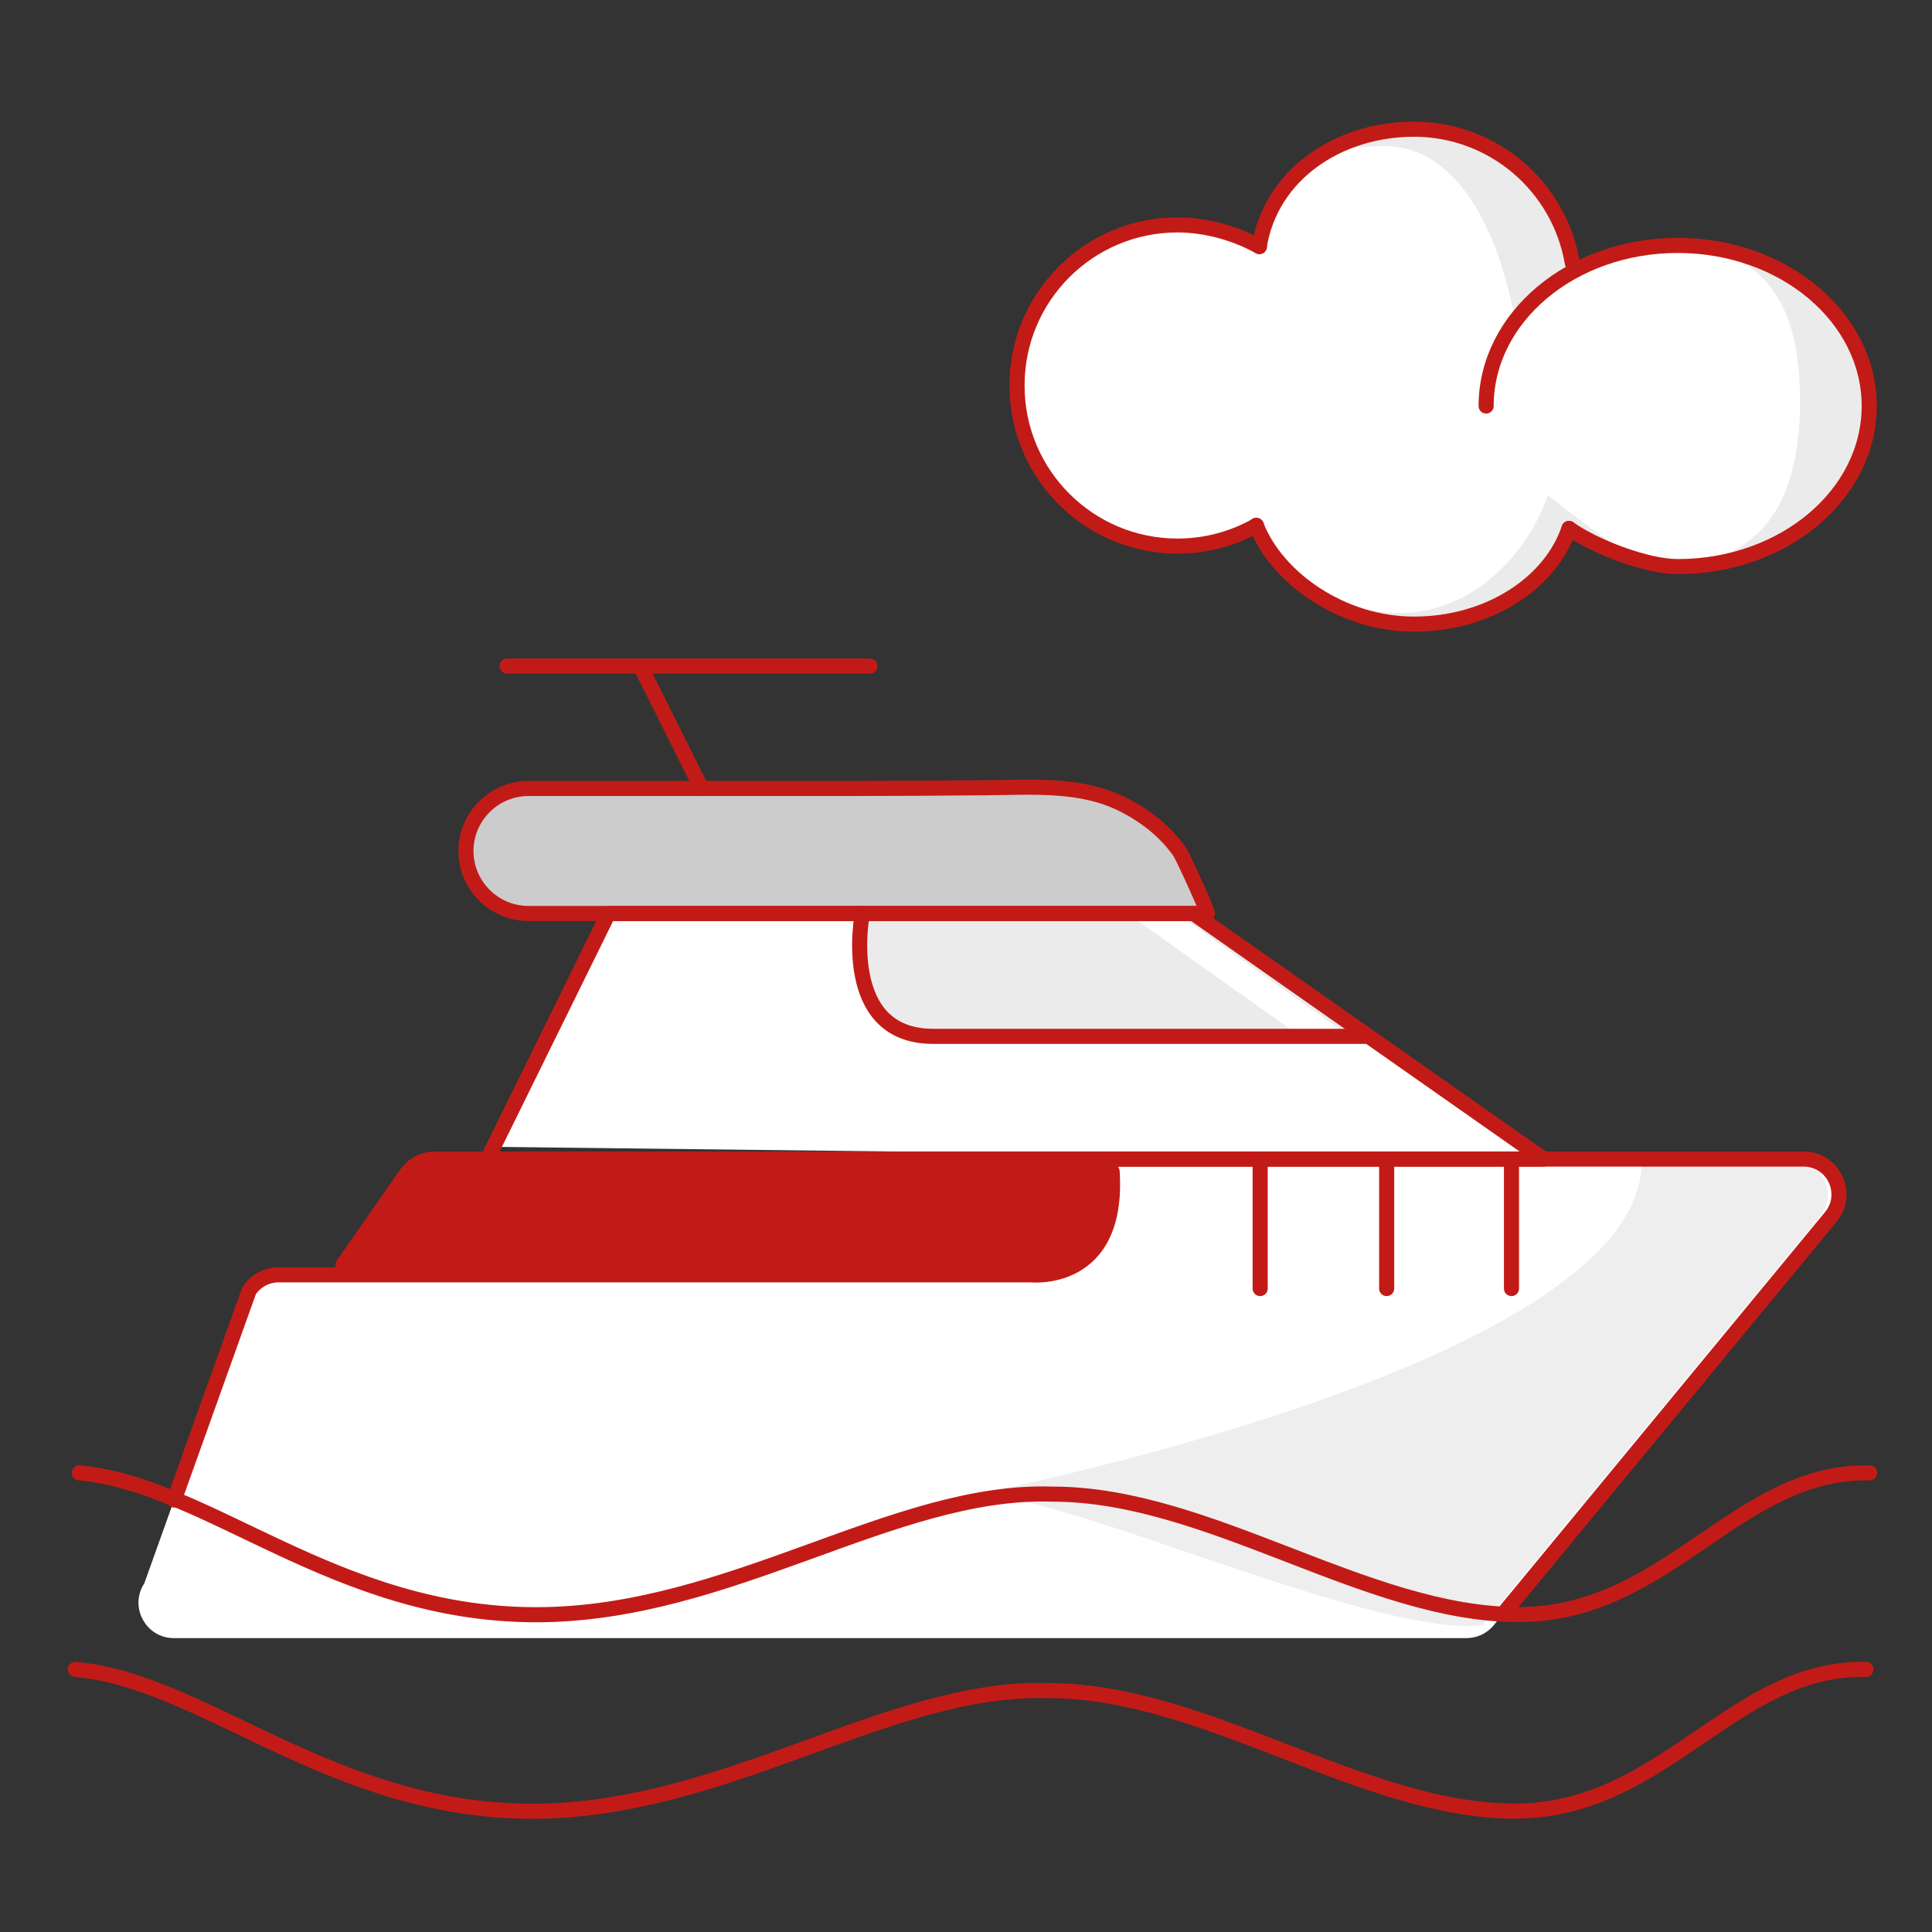
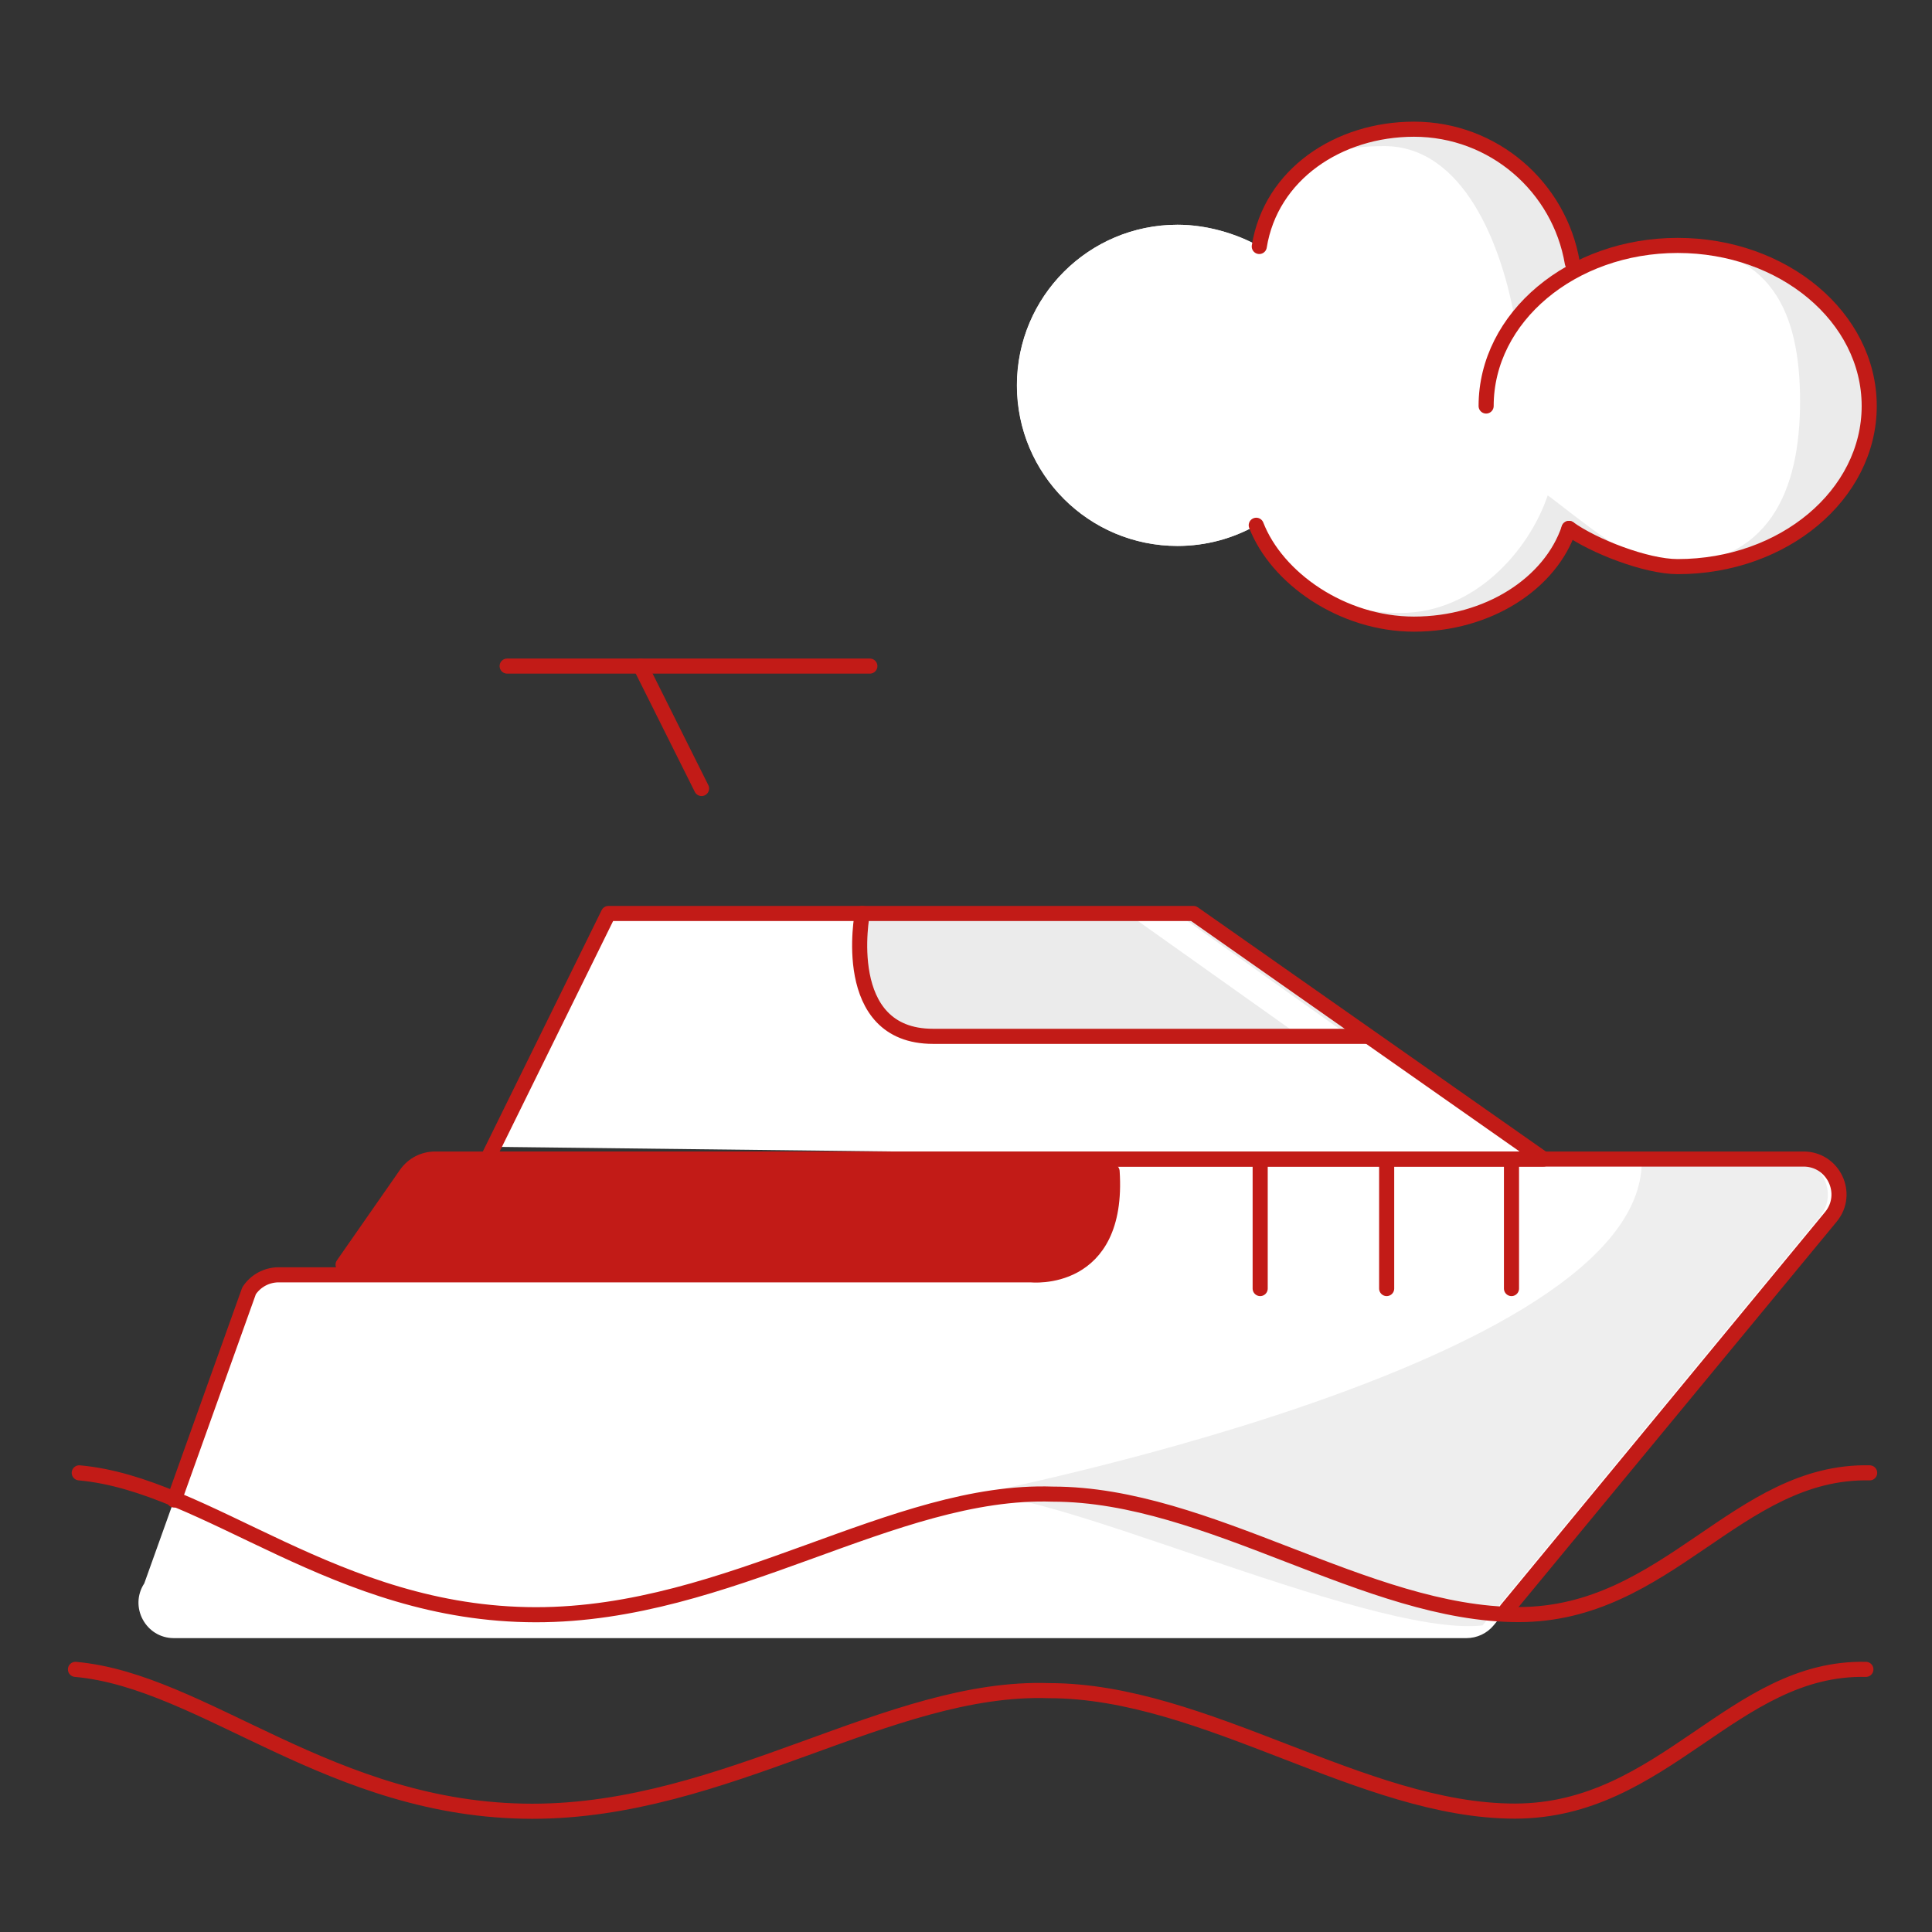
<svg xmlns="http://www.w3.org/2000/svg" width="128px" height="128px" viewBox="0 0 128 128" version="1.1">
  <rect x="0" y="0" width="128" height="128" fill="#333333" stroke="none" />
  <title>Illustration/128px/Product/z41-boat</title>
  <g id="Illustration/128px/Product/z41-boat" stroke="none" stroke-width="1" fill="none" fill-rule="evenodd">
    <polygon id="BG" fill-opacity="0" fill="#FFFFFF" points="0 128 128 128 128 0 0 0" />
    <g id="Illustration-128px_Product-z41-boat" transform="translate(5, 8.56)">
      <g id="Group" transform="translate(0, 35.07)">
        <g id="color_13_" transform="translate(4.174, 8.653)" fill-rule="nonzero">
-           <path d="M70.986,8.367 C70.976,8.367 26.006,8.367 26.006,8.367 C23.726,8.367 21.866,6.507 21.866,4.227 C21.866,1.947 23.726,0.087 26.006,0.087 C32.866,0.087 39.736,0.087 46.596,0.087 C49.756,0.087 53.076,0.067 56.296,0.037 C59.356,0.017 62.616,-0.273 65.436,1.167 C66.896,1.907 68.216,2.937 69.156,4.287 C69.416,4.677 71.096,8.367 70.986,8.367 Z" id="Path" fill="#CCCCCC" />
          <polyline id="Path" fill="#FFFFFF" points="31.136 8.237 69.896 8.237 93.086 24.507 23.326 23.697 31.136 8.237" />
          <path d="M47.956,8.237 C47.956,8.237 46.396,16.377 52.646,16.377 C58.896,16.377 81.356,16.377 81.356,16.377 L69.896,8.237 L47.956,8.237 Z" id="Path" fill="#EBEBEB" />
          <path d="M13.556,31.507 L17.736,25.507 C18.176,24.877 18.886,24.507 19.656,24.507 L110.316,24.507 C112.296,24.507 113.386,26.807 112.126,28.337 L89.786,55.397 C89.346,55.937 88.676,56.247 87.976,56.247 L2.346,56.247 C0.486,56.247 -0.634,54.177 0.386,52.617 L7.326,33.227 C7.756,32.567 8.496,32.167 9.286,32.167 L59.136,32.167 C59.136,32.167 64.996,32.807 64.506,25.317" id="Path" fill="#FFFFFF" />
          <path d="M68.796,8.237 L65.516,8.237 L76.976,16.377 C78.986,16.377 80.256,16.377 80.256,16.377 L68.796,8.237 Z" id="Path" fill="#FFFFFF" />
          <path d="M64.486,24.967 C64.486,24.967 65.686,32.637 59.056,32.637 C52.426,32.637 12.776,32.637 12.776,32.637 L18.366,24.967 L64.486,24.967 Z" id="Path" fill="#C21B17" />
          <path d="M89.046,55.407 L111.386,28.347 C112.646,26.817 111.556,24.517 109.576,24.517 L99.586,24.517 C99.586,24.567 99.596,24.617 99.596,24.667 C99.596,38.307 54.636,46.897 54.636,46.897 C58.466,45.307 81.356,56.247 89.046,55.407" id="Path" fill="#EEEEEE" />
        </g>
        <g id="stroke_83_" transform="translate(0, -0)" stroke="#C21B17" stroke-linecap="round" stroke-linejoin="round">
          <polyline id="Path" points="28.6 0.5 37.43 0.5 52.63 0.5" />
          <line x1="41.48" y1="8.61" x2="37.43" y2="0.5" id="Path" />
          <line x1="78.49" y1="41.74" x2="78.49" y2="33.16" id="Path" />
          <line x1="86.87" y1="41.74" x2="86.87" y2="33.16" id="Path" />
          <line x1="95.14" y1="41.74" x2="95.14" y2="33.16" id="Path" />
          <polyline id="Path" points="35.31 16.89 74.07 16.89 97.26 33.16 27.3 33.16 35.31 16.89" />
          <path d="M85.53,25.03 C85.53,25.03 63.08,25.03 56.82,25.03 C50.56,25.03 52.13,16.89 52.13,16.89" id="Path" />
-           <path d="M74.99,16.89 C74.98,16.89 30.01,16.89 30.01,16.89 C27.73,16.89 25.87,15.03 25.87,12.75 C25.87,10.47 27.73,8.61 30.01,8.61 C36.87,8.61 43.74,8.61 50.6,8.61 C53.76,8.61 57.08,8.59 60.3,8.56 C63.36,8.54 66.62,8.25 69.44,9.69 C70.9,10.43 72.22,11.46 73.16,12.81 C73.42,13.2 75.09,16.89 74.99,16.89 Z" id="Path" />
          <path d="M6.54,55.75 L11.5,41.89 C11.93,41.23 12.67,40.83 13.46,40.83 L63.31,40.83 C63.31,40.83 69.17,41.47 68.68,33.98" id="Path" />
          <path d="M17.73,40.16 L21.91,34.16 C22.35,33.53 23.06,33.16 23.83,33.16 L114.49,33.16 C116.47,33.16 117.56,35.46 116.3,36.99 L94.82,63.01" id="Path" />
          <path d="M118.62,66.97 C109.84,66.78 105.26,76.36 95.36,76.36 C85.29,76.36 74.85,68.38 64.5,68.38 C53.94,68.02 43.1,76.38 30.25,76.37 C16.95,76.36 8.52,67.73 0,66.97" id="Path" />
          <path d="M118.87,53.95 C110.09,53.76 105.51,63.34 95.61,63.34 C85.54,63.34 75.1,55.36 64.75,55.36 C54.19,55 43.35,63.36 30.5,63.35 C17.2,63.34 8.77,54.71 0.25,53.95" id="Path" />
        </g>
      </g>
      <g id="cloud2_2_" transform="translate(62.37, -0)">
        <path d="M43.78,7.7 C41.79,7.7 39.31,8.12 36.8,8.83 C35.94,3.82 31.58,-1.77635684e-15 26.32,-1.77635684e-15 C21.33,-1.77635684e-15 16.84,2.99 16.07,7.77 L16.07,7.77 C14.53,6.9 12.55,6.33 10.65,6.33 C4.77,6.33 0.01,11.09 0.01,16.97 C0.01,22.85 4.77,27.61 10.65,27.61 C12.55,27.61 14.33,27.11 15.87,26.24 L16.17,26.76 C17.53,30.25 21.56,32.78 26.32,32.78 C31.23,32.78 35.36,30.09 36.59,26.44 C38.2,27.6 41.7,28.97 43.79,28.97 C50.8,28.97 56.48,24.21 56.48,18.33 C56.47,12.47 50.79,7.7 43.78,7.7 Z" id="Path" fill="#EBEBEB" fill-rule="nonzero" />
        <path d="M43.01,7.7 C41.02,7.7 34.73,8.41 33.01,12.72 C32.15,7.71 29.6,1.12 24.34,1.12 C19.35,1.12 16.83,2.99 16.06,7.77 L16.06,7.77 C14.52,6.9 12.54,6.33 10.64,6.33 C4.76,6.33 -1.42108547e-14,11.09 -1.42108547e-14,16.97 C-1.42108547e-14,22.85 4.76,27.61 10.64,27.61 C12.54,27.61 14.32,27.11 15.86,26.24 L16.16,26.76 C18.03,29.61 20.65,32.05 25.41,32.05 C30.32,32.05 33.94,27.91 35.17,24.26 C36.78,25.42 40.8,28.91 42.9,28.91 C49.91,28.91 51.89,23.89 51.89,18.01 C51.88,12.14 50.02,7.7 43.01,7.7 Z" id="Path" fill="#FFFFFF" fill-rule="nonzero" />
-         <path d="M15.87,26.25 C14.33,27.12 12.55,27.62 10.65,27.62 C4.77,27.62 0.01,22.86 0.01,16.98 C0.01,11.1 4.77,6.34 10.65,6.34 C12.54,6.34 14.53,6.91 16.07,7.78" id="Path" stroke="#C21B17" stroke-linecap="round" />
        <path d="M16.06,7.77 C16.83,2.99 21.31,0 26.31,0 C31.58,0 35.95,3.83 36.8,8.86" id="Path" stroke="#C21B17" stroke-linecap="round" />
        <path d="M36.58,26.45 C35.35,30.1 31.22,32.79 26.31,32.79 C21.55,32.79 17.22,29.74 15.86,26.24" id="Path" stroke="#C21B17" stroke-linecap="round" />
        <path d="M31.09,18.34 C31.09,12.46 36.77,7.7 43.78,7.7 C50.79,7.7 56.47,12.46 56.47,18.34 C56.47,24.22 50.79,28.98 43.78,28.98 C41.68,28.98 38.19,27.61 36.58,26.45" id="Path" stroke="#C21B17" stroke-linecap="round" />
      </g>
    </g>
  </g>
</svg>